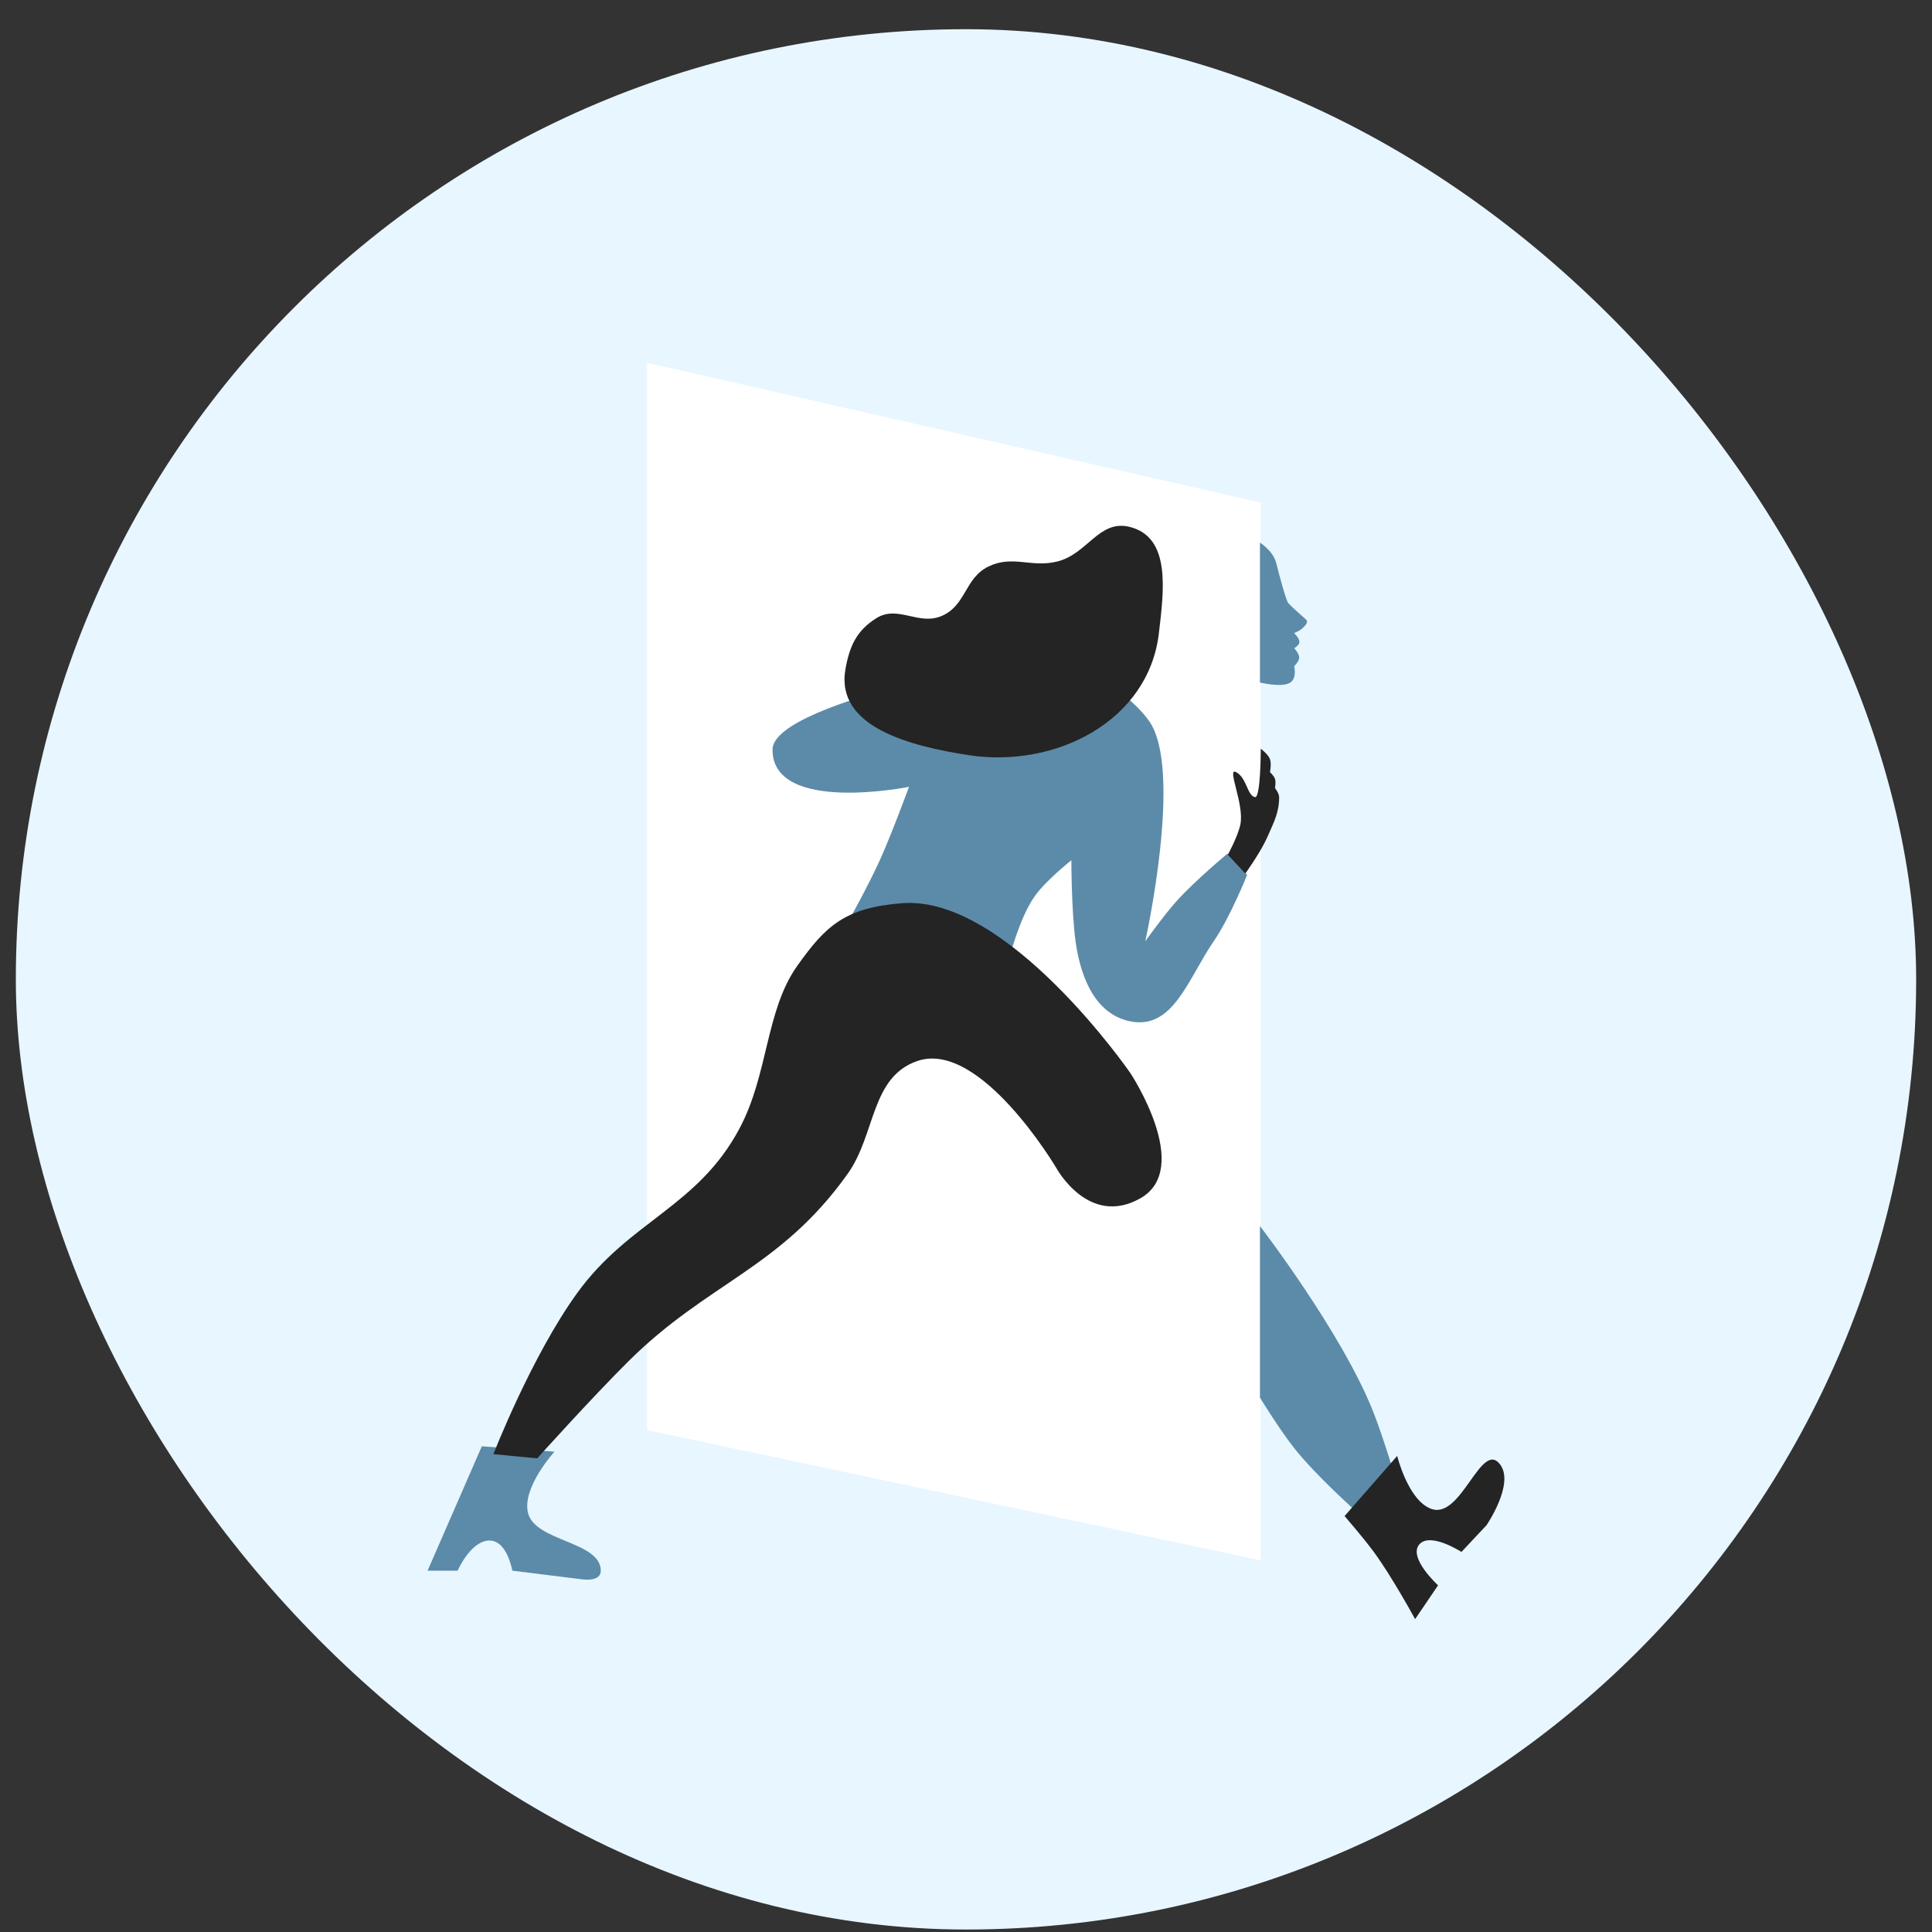
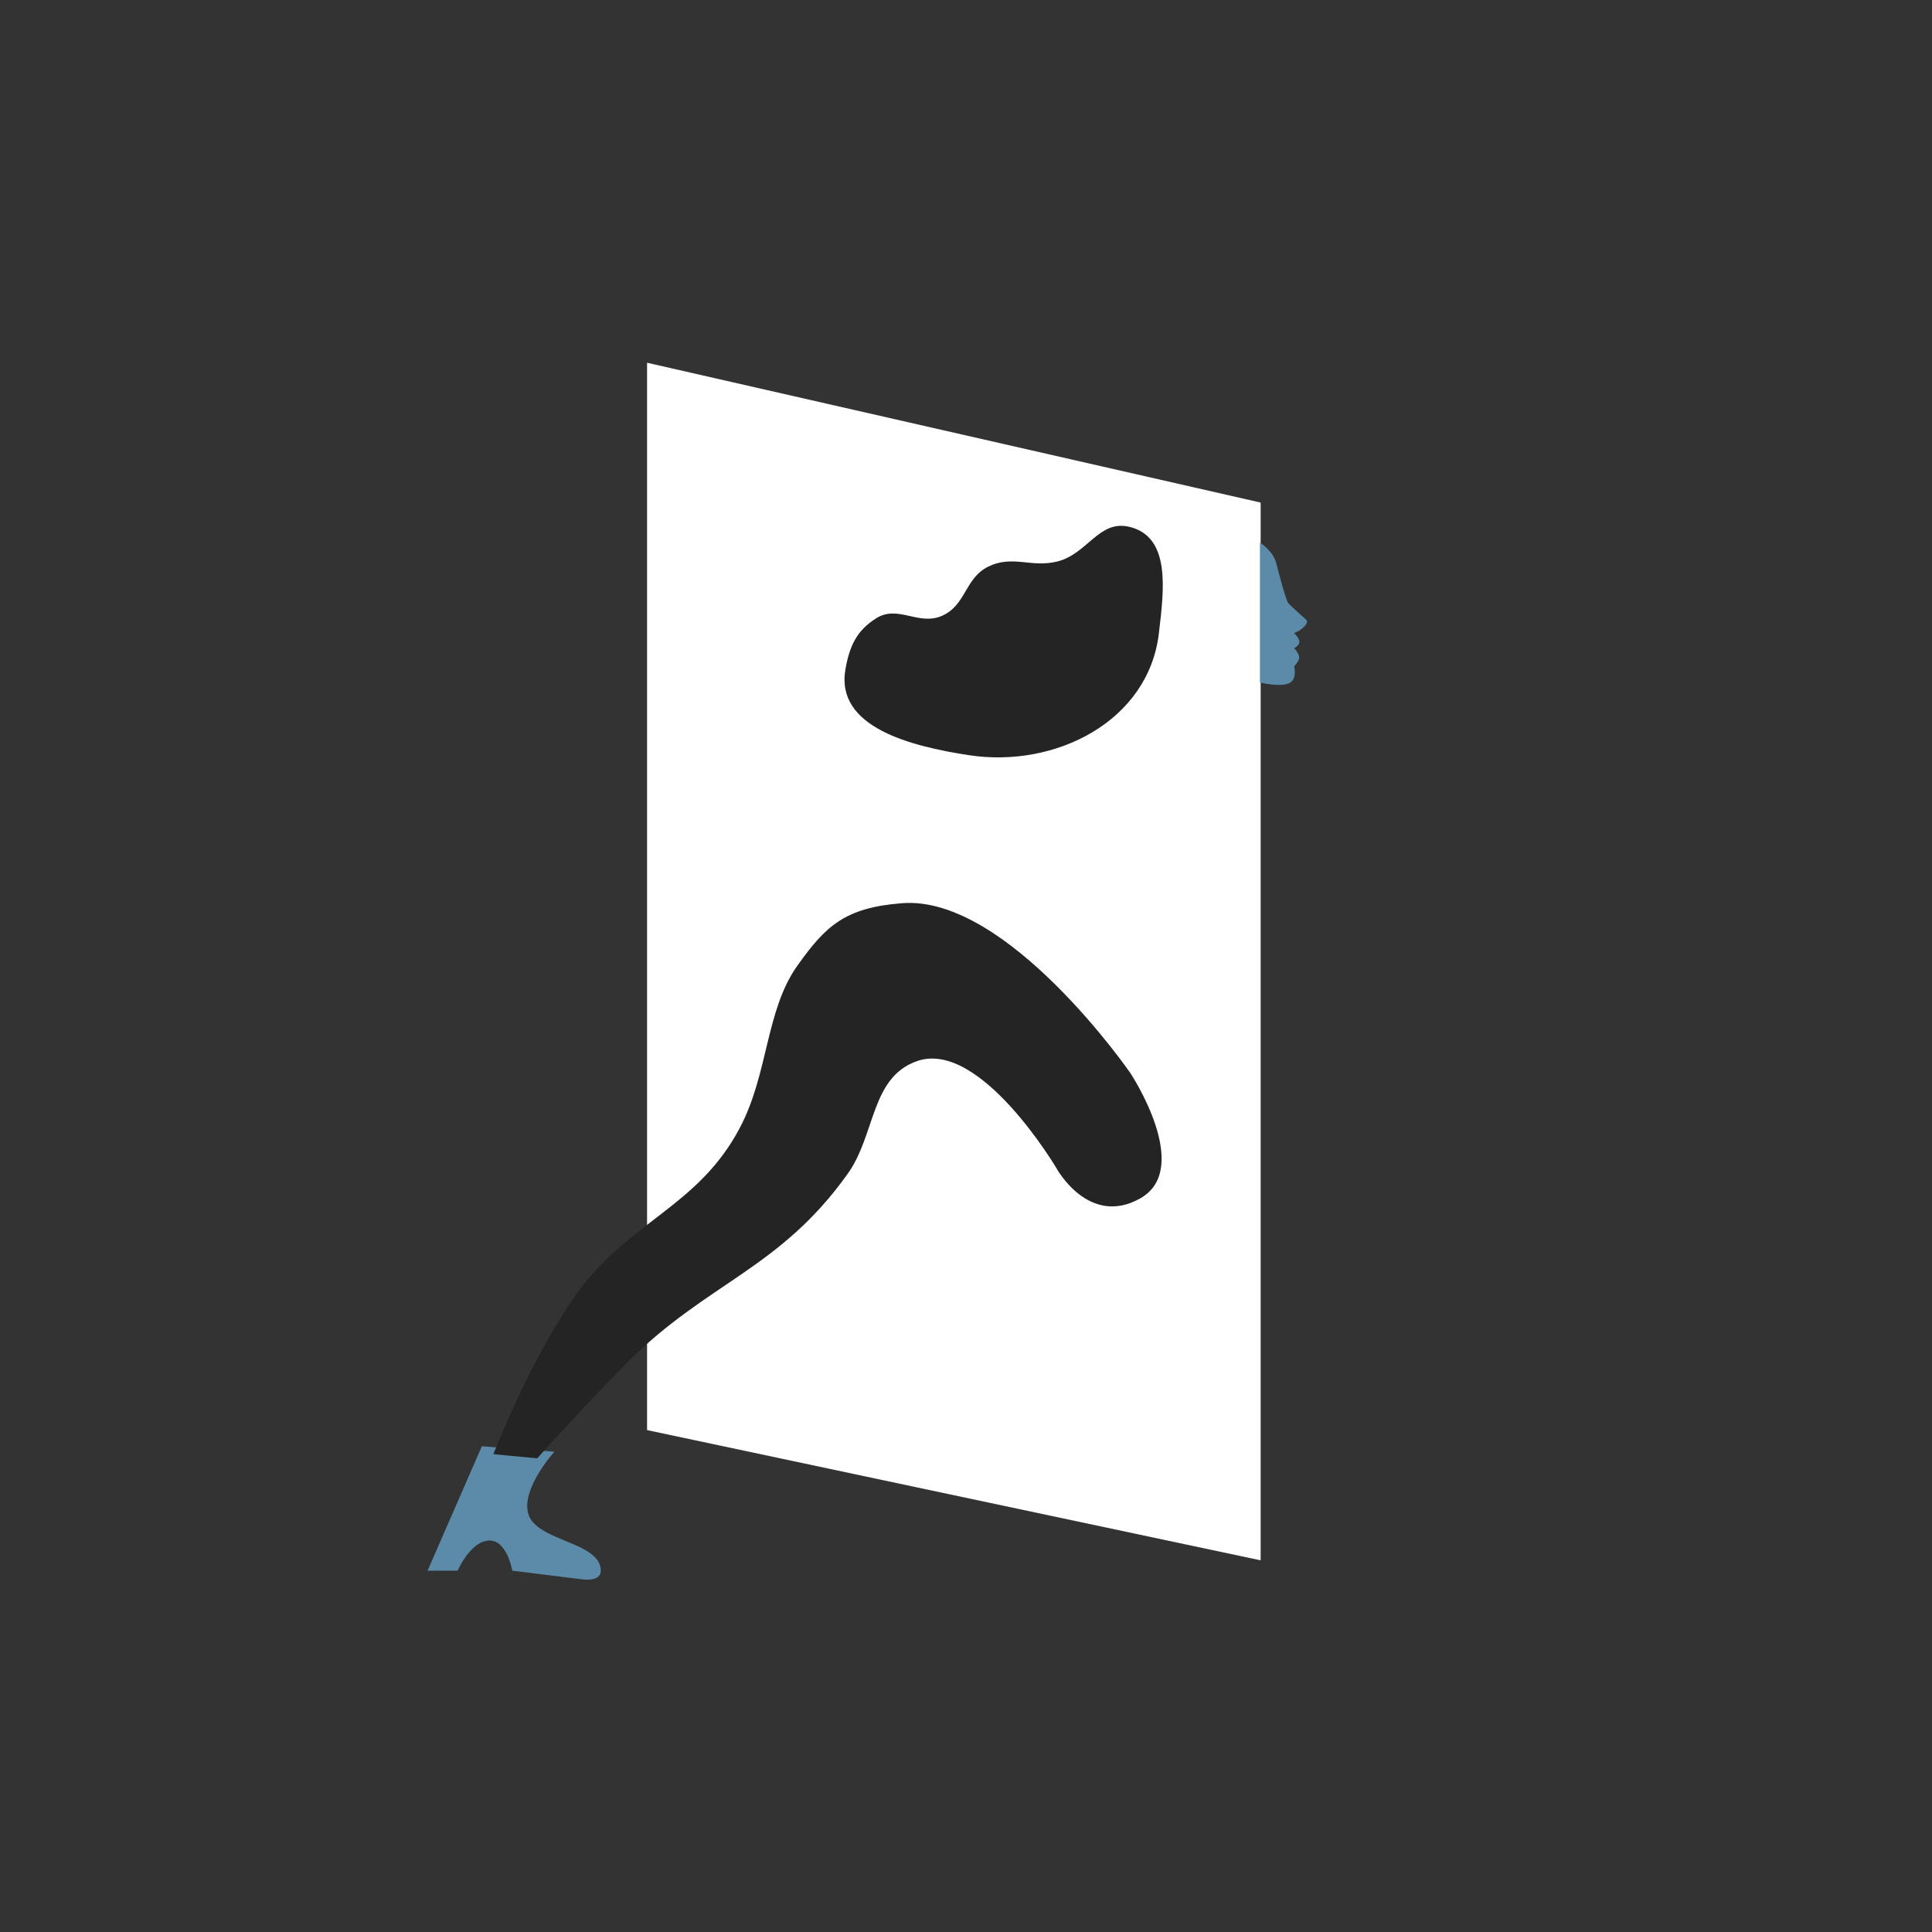
<svg xmlns="http://www.w3.org/2000/svg" width="61" height="61" viewBox="0 0 61 61" fill="none">
  <rect x="0" y="0" width="61" height="61" fill="#333333" stroke="none" />
-   <rect x="0.5" y="0.922" width="60" height="60" rx="30" fill="#E8F6FF" />
  <path d="M39.803 15.868L20.43 11.453V45.153L39.803 49.265V15.868Z" fill="white" />
  <path d="M40.295 17.779C40.199 17.392 39.781 17.133 39.781 17.133V21.548C39.781 21.548 40.482 21.724 40.743 21.548C40.955 21.405 40.862 21.034 40.862 21.034C40.862 21.034 41.013 20.89 41.02 20.77C41.028 20.637 40.862 20.467 40.862 20.467C40.862 20.467 40.992 20.392 41.02 20.309C41.064 20.178 40.862 19.993 40.862 19.993C40.928 19.944 41.002 19.948 41.139 19.821C41.276 19.695 41.297 19.616 41.231 19.558C41.077 19.422 40.751 19.128 40.677 19.044C40.604 18.959 40.392 18.165 40.295 17.779Z" fill="#5C8BA9" />
-   <path d="M43.353 44.563C42.367 42.073 39.781 38.711 39.781 38.711V44.128C39.781 44.128 40.396 45.132 40.862 45.722C41.545 46.588 42.839 47.739 42.839 47.739L44.012 46.513C44.012 46.513 43.649 45.31 43.353 44.563Z" fill="#5C8BA9" />
  <path d="M17.506 45.835L15.213 45.664L13.5 49.592H14.449C14.449 49.592 14.833 48.704 15.398 48.643C16.007 48.577 16.175 49.592 16.175 49.592L18.403 49.868C18.403 49.868 18.971 49.951 18.969 49.592C18.965 48.668 16.92 48.676 16.676 47.786C16.457 46.987 17.506 45.835 17.506 45.835Z" fill="#5C8BA9" />
-   <path d="M27.778 27.162C27.39 28.018 26.723 29.205 26.723 29.205L31.85 30.312C31.85 30.312 32.179 28.977 32.68 28.283C33.047 27.775 33.827 27.162 33.827 27.162C33.827 27.162 33.827 28.757 33.959 29.719C34.091 30.681 34.484 31.966 35.633 32.236C37.033 32.566 37.506 30.904 38.321 29.719C38.841 28.965 39.376 27.624 39.376 27.624L38.756 26.952C38.756 26.952 37.711 27.82 37.135 28.467C36.723 28.93 36.16 29.719 36.16 29.719C36.16 29.719 37.371 24.289 36.278 22.761C35.439 21.585 33.287 20.586 33.287 20.586C33.287 20.586 24.391 22.086 24.391 23.67C24.391 25.713 28.7 24.843 28.7 24.843C28.7 24.843 28.162 26.314 27.778 27.162Z" fill="#5C8BA9" />
-   <path d="M44.114 45.969L42.453 47.867C42.453 47.867 43.037 48.54 43.376 49C43.952 49.783 44.68 51.122 44.68 51.122L45.405 50.054C45.405 50.054 44.452 49.185 44.812 48.763C45.155 48.361 46.143 49 46.143 49L46.934 48.157C46.934 48.157 47.823 46.862 47.369 46.245C46.771 45.433 46.145 47.981 45.194 47.642C44.461 47.382 44.114 45.969 44.114 45.969Z" fill="#242424" />
  <path d="M18.214 40.839C16.776 42.834 15.578 45.913 15.578 45.913L16.962 46.045C16.962 46.045 18.673 44.142 19.835 42.987C22.362 40.476 24.628 40.062 26.767 37.057C27.65 35.818 27.488 34.001 28.968 33.498C30.957 32.824 33.357 36.886 33.357 36.886C33.357 36.886 34.376 38.759 36.006 37.834C37.68 36.886 35.69 33.881 35.69 33.881C35.69 33.881 31.811 28.256 28.481 28.517C26.672 28.658 26.064 29.239 25.173 30.494C24.171 31.904 24.264 33.904 23.354 35.62C22.029 38.118 19.867 38.545 18.214 40.839Z" fill="#242424" />
-   <path d="M39.161 26.039C39.075 26.431 38.766 26.988 38.766 26.988L39.319 27.581C39.319 27.581 39.806 26.906 40.018 26.422C40.222 25.954 40.387 25.657 40.387 25.169C40.387 25.045 40.255 24.88 40.255 24.88C40.255 24.88 40.292 24.696 40.255 24.59C40.221 24.492 40.097 24.379 40.097 24.379C40.097 24.379 40.151 24.12 40.097 23.97C40.038 23.809 39.807 23.641 39.807 23.641C39.807 23.641 39.807 25.214 39.622 25.169C39.372 25.109 39.369 24.562 39.029 24.379C38.713 24.207 39.3 25.404 39.161 26.039Z" fill="#242424" />
  <path d="M29.75 19.44C29.008 19.773 28.357 19.087 27.668 19.519C27.041 19.911 26.818 20.412 26.692 21.14C26.378 22.962 28.753 23.56 30.58 23.842C33.335 24.267 36.266 22.762 36.59 19.994C36.748 18.64 36.98 16.948 35.654 16.633C34.698 16.405 34.34 17.486 33.388 17.727C32.562 17.935 31.98 17.516 31.213 17.885C30.462 18.246 30.511 19.099 29.75 19.44Z" fill="#242424" />
</svg>